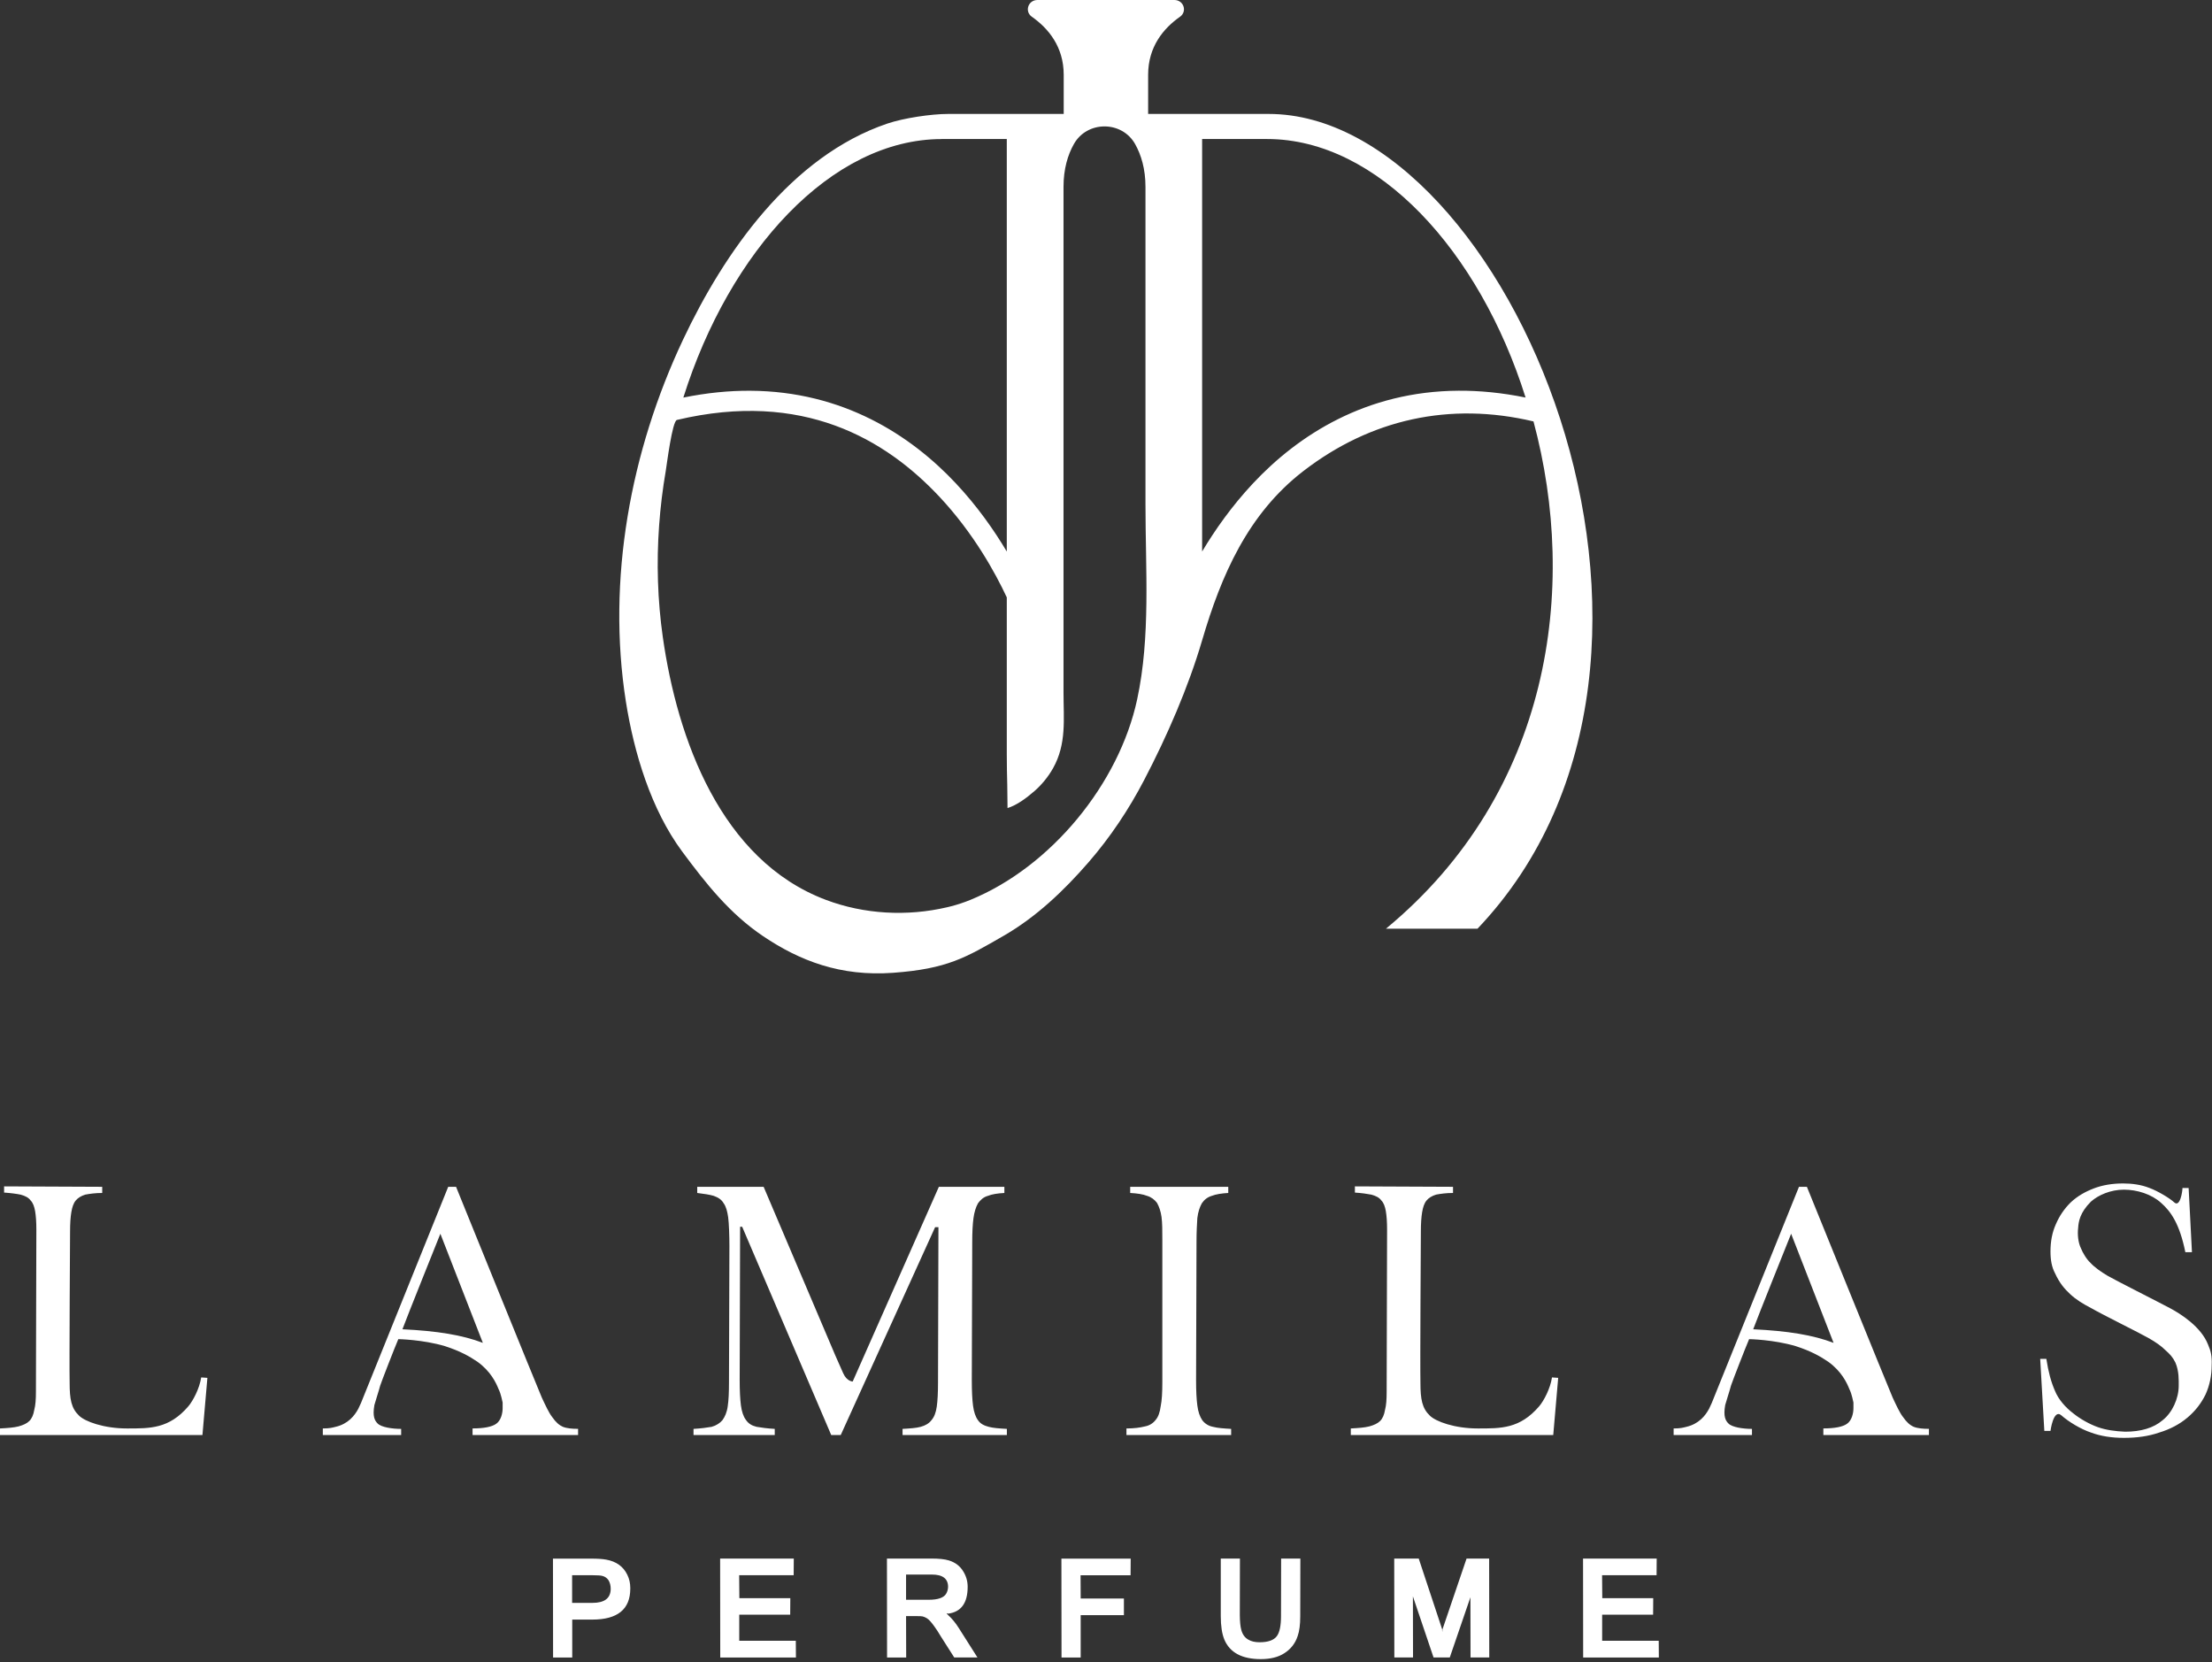
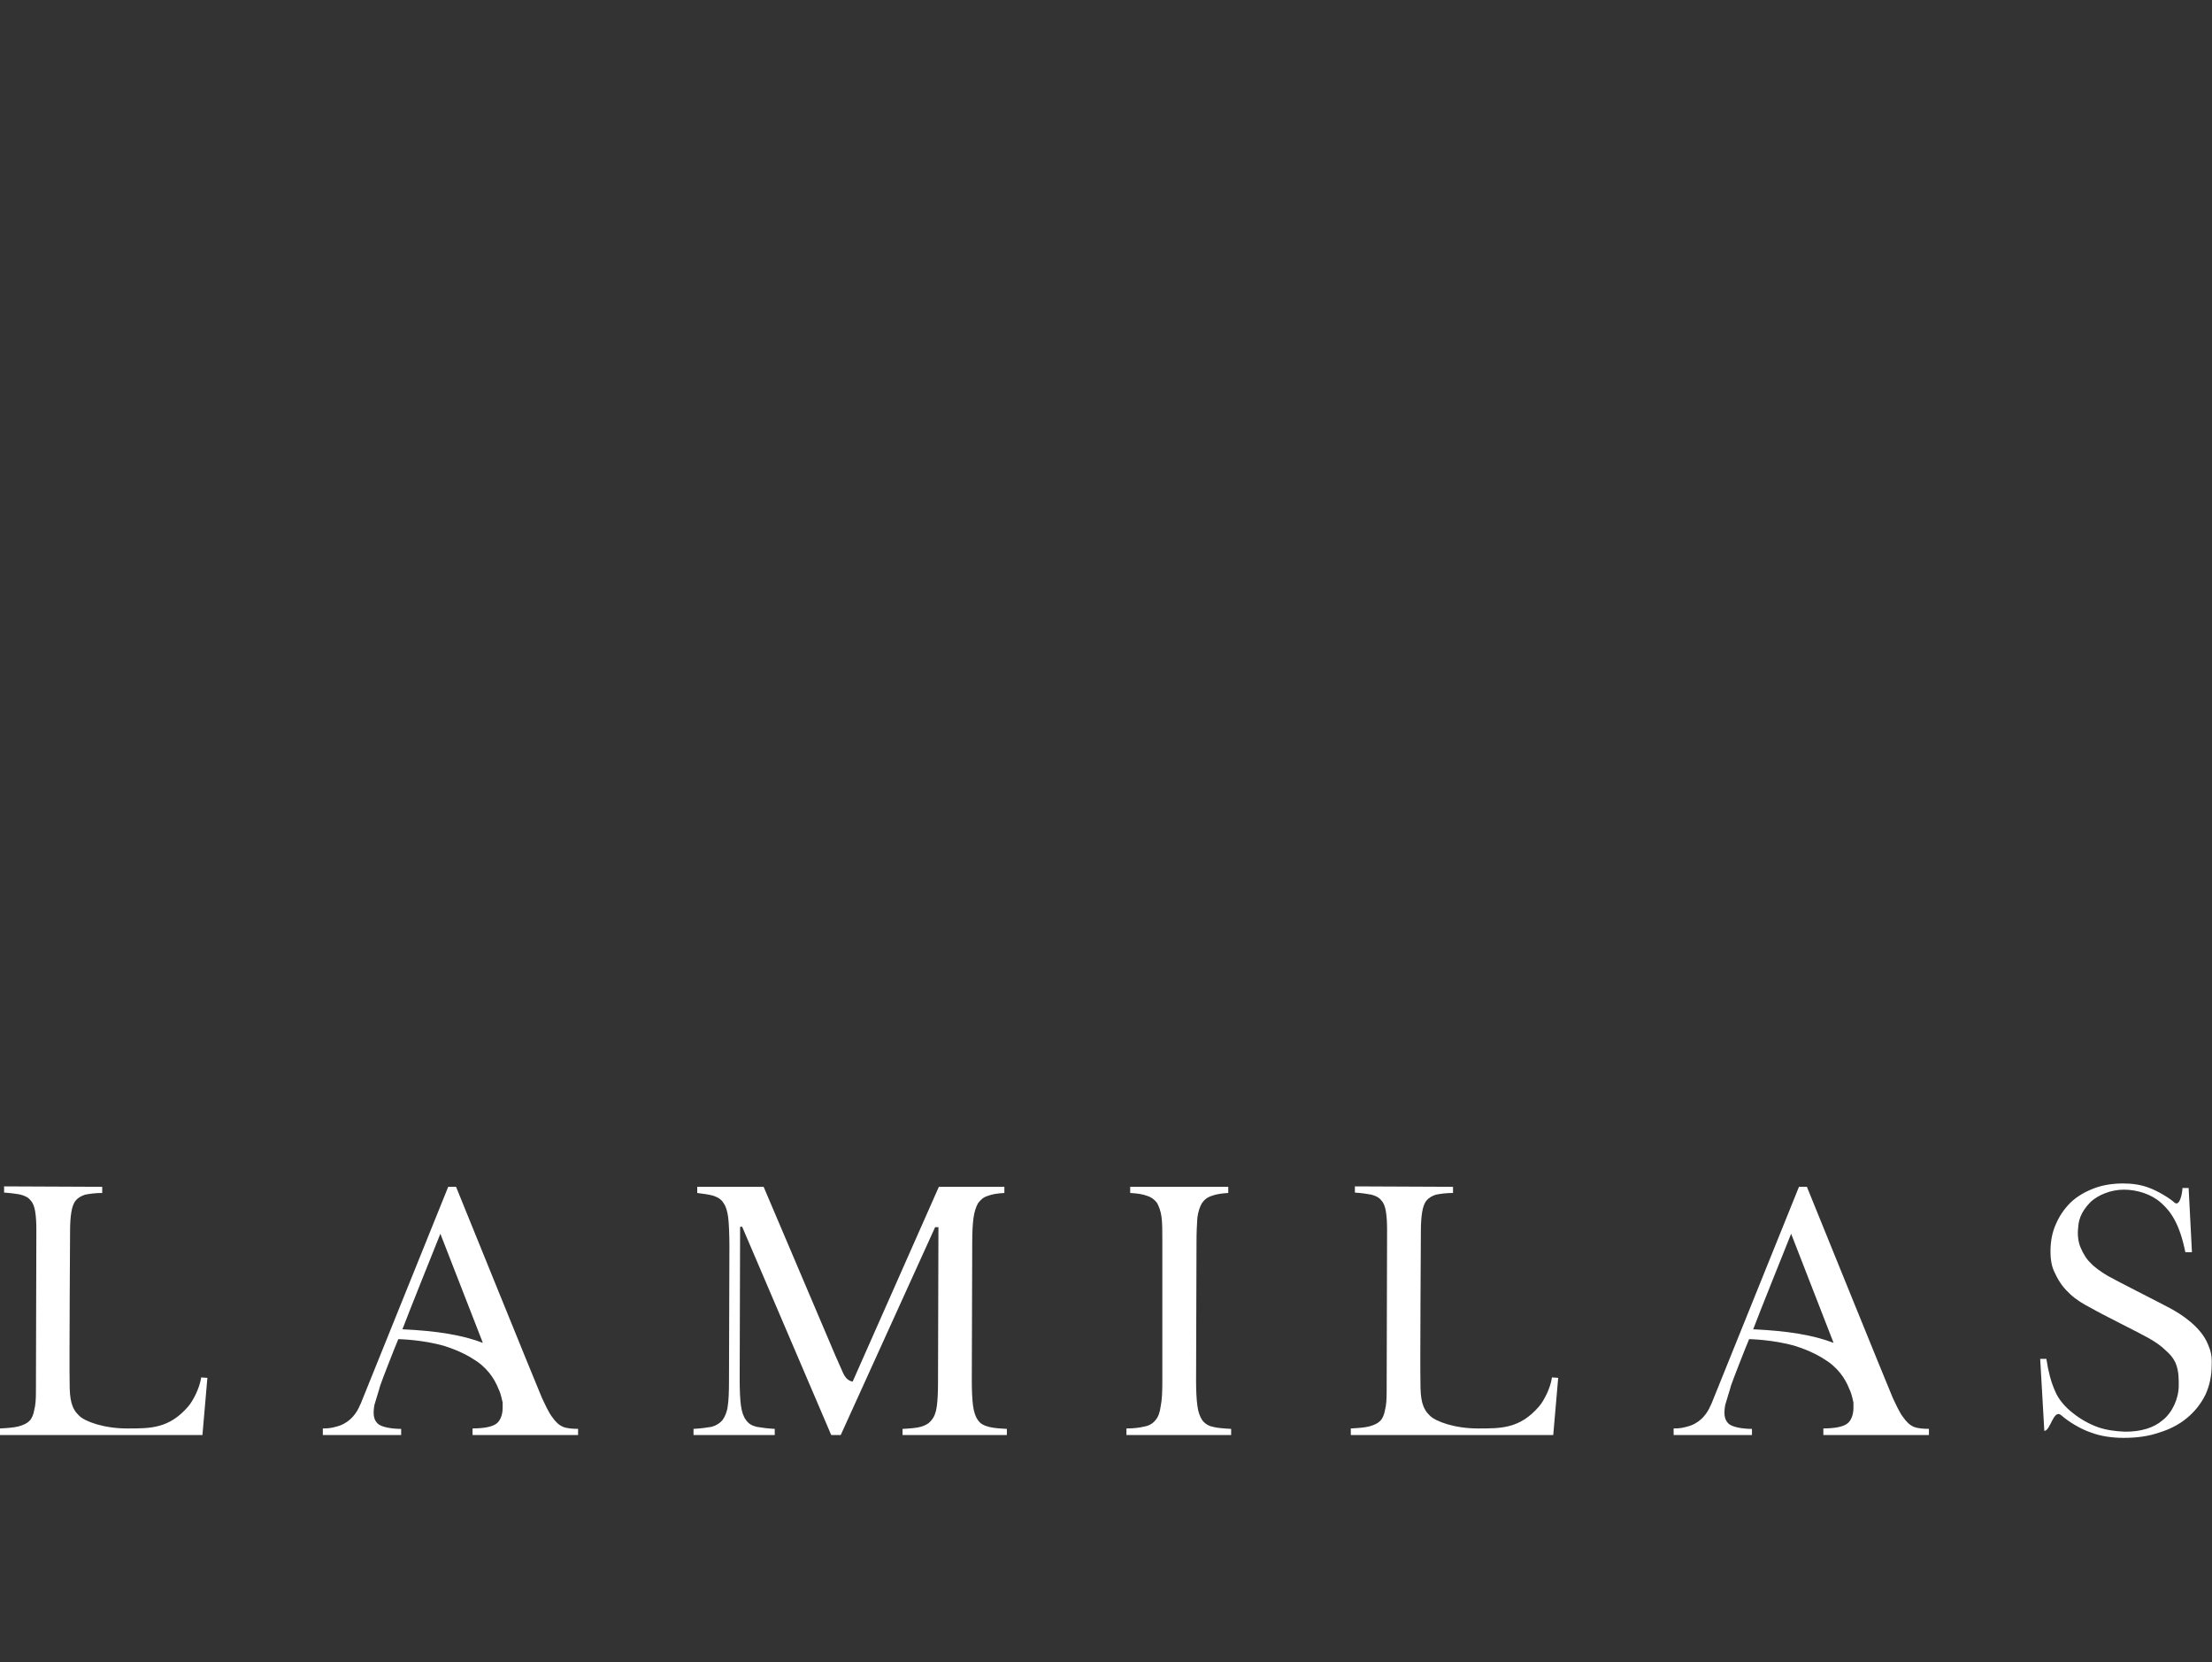
<svg xmlns="http://www.w3.org/2000/svg" fill="none" viewBox="0 0 567 426" height="426" width="567">
  <rect x="0" y="0" width="567" height="426" fill="#333333" stroke="none" />
-   <path fill="white" d="M103.16 340.65C104.11 338.01 112.88 316.18 112.88 316.18L123.77 344.14C118.49 342.13 112.04 341.08 103.16 340.66M114.89 304.15L93.22 357.85C92.8 359.01 92.27 360.17 91.85 361.02C90.9 362.81 89.21 364.92 86.03 365.66C85.19 365.87 84.55 366.08 82.75 366.08V367.77H102.83V366.19C100.5 366.19 97.76 365.77 96.81 364.82C96.07 364.08 95.44 363.03 95.97 360.07C96.18 359.23 97.13 356.38 97.45 355.11C97.87 353.84 101.15 345.4 102.1 343.19C102.1 343.19 108.34 343.29 114.04 344.98C117.95 346.24 120.38 347.62 122.39 348.99C125.77 351.42 127.15 354.37 127.78 355.95C128.1 356.58 128.41 357.53 128.52 358.06L128.84 359.43V360.9C128.84 362.17 128.42 364.07 127.15 364.91C126.09 365.65 124.09 366.07 121.13 366.07V367.76H148.18V366.18C146.7 366.18 145.33 366.07 144.27 365.65C143.32 365.23 142.47 364.49 141.52 363.12C140.68 362.06 139.72 359.95 138.88 358.16C138.03 356.26 116.9 304.15 116.9 304.15H114.89ZM240.66 304.15L218.57 354.05C218.57 354.05 217.09 354.05 216.14 351.94L214.13 347.4L195.74 304.15H178.72V305.73C180.41 305.94 181.89 306.15 182.95 306.47C184.11 306.89 184.96 307.42 185.49 308.37C186.12 309.22 186.44 310.48 186.65 311.96C186.86 313.44 186.97 316.92 186.97 319.24L186.86 354.26C186.86 356.9 186.76 358.9 186.54 360.38C186.33 361.96 185.8 363.12 185.17 363.97C184.54 364.71 183.58 365.34 182.42 365.66C181.26 365.87 179.67 366.08 177.77 366.19V367.77H198.59V366.19C196.69 366.08 195.1 365.87 193.94 365.66C192.67 365.35 191.83 364.82 191.19 363.87C190.56 363.03 190.13 361.76 189.92 360.18C189.71 358.6 189.6 356.38 189.6 353.64L189.71 314.39H190.24L213.07 367.77H215.5L239.7 314.49H240.55L240.44 354.37C240.44 356.9 240.33 359.01 240.12 360.49C239.91 361.97 239.49 363.13 238.75 363.97C238.12 364.81 237.16 365.34 236 365.66C234.84 365.98 233.25 366.08 231.35 366.19V367.77H258.09V366.19C256.19 366.08 254.6 365.98 253.44 365.66C252.28 365.35 251.33 364.92 250.69 363.97C250.06 363.12 249.63 361.86 249.42 360.27C249.21 358.69 249.1 356.47 249.1 353.73L249.21 318.39C249.21 315.86 249.31 313.75 249.53 312.17C249.74 310.59 250.16 309.32 250.69 308.37C251.32 307.53 252.06 306.79 253.22 306.47C254.28 306.05 255.65 305.83 257.45 305.73V304.15H240.64H240.66ZM289.7 304.15V305.73C291.5 305.83 292.98 306.05 294.03 306.47C295.09 306.78 295.93 307.42 296.57 308.26C297.1 309.21 297.52 310.37 297.73 311.85C297.94 313.43 297.94 315.33 297.94 317.65V354.26C297.94 356.79 297.83 358.9 297.52 360.38C297.31 361.96 296.89 363.12 296.25 363.86C295.62 364.7 294.67 365.34 293.5 365.55C292.23 365.87 290.75 366.08 288.74 366.08V367.77H315.58V366.19C313.68 366.08 312.09 365.98 310.93 365.66C309.77 365.45 308.82 364.82 308.18 363.97C307.55 363.02 307.12 361.86 306.91 360.17C306.7 358.59 306.59 356.48 306.59 353.73L306.7 318.18C306.7 315.75 306.81 313.75 306.91 312.17C307.12 310.48 307.54 309.32 308.07 308.37C308.71 307.42 309.55 306.79 310.61 306.47C311.67 306.05 313.15 305.83 314.84 305.73V304.15H289.68H289.7ZM449.4 340.65C450.35 338.01 459.12 316.18 459.12 316.18L470 344.14C464.72 342.13 458.27 341.08 449.39 340.66M461.13 304.15L439.46 357.85C439.04 359.01 438.51 360.17 438.09 361.02C437.14 362.81 435.45 364.92 432.28 365.66C431.43 365.87 430.8 366.08 429 366.08V367.77H449.08V366.19C446.76 366.19 444.01 365.77 443.06 364.82C442.32 364.08 441.69 363.03 442.22 360.07C442.43 359.23 443.38 356.38 443.7 355.11C444.12 353.84 447.4 345.4 448.35 343.19C448.35 343.19 454.59 343.29 460.29 344.98C464.2 346.24 466.63 347.62 468.64 348.99C472.02 351.42 473.4 354.37 474.03 355.95C474.35 356.58 474.66 357.53 474.77 358.06L475.09 359.43V360.9C475.09 362.17 474.67 364.07 473.4 364.91C472.34 365.65 470.34 366.07 467.38 366.07V367.76H494.44V366.18C492.96 366.18 491.59 366.07 490.53 365.65C489.58 365.23 488.73 364.49 487.78 363.12C486.94 362.06 485.98 359.95 485.14 358.16C484.29 356.26 463.16 304.15 463.16 304.15H461.15H461.13ZM1.07 305.63C2.76 305.74 4.24 305.95 5.3 306.16C6.46 306.48 7.31 306.9 7.84 307.64C8.47 308.27 8.79 309.22 9 310.38C9.21 311.64 9.32 313.12 9.32 315.13L9.21 356.69C9.21 358.59 9.1 360.17 8.78 361.33C8.57 362.6 8.15 363.55 7.51 364.18C6.88 364.81 5.92 365.23 4.76 365.55C3.49 365.87 2.01 365.97 0 366.08V367.77H51.89L53.16 353.11L51.57 353C51.15 355.85 49.45 359.02 48.29 360.39C43.32 366.19 38.46 366.08 32.54 366.08C26.62 366.08 21.76 364.29 20.28 362.81C18.27 360.91 17.85 358.59 17.85 354.37C17.74 350.15 17.96 315.65 17.96 315.65C17.96 313.54 18.07 311.96 18.28 310.69C18.49 309.42 18.81 308.37 19.44 307.63C19.97 307 20.81 306.47 21.87 306.15C23.03 305.94 24.41 305.73 26.2 305.73V304.15L1.05 304.04V305.62L1.07 305.63ZM347.3 305.63C348.99 305.74 350.47 305.95 351.53 306.16C352.69 306.48 353.54 306.9 354.07 307.64C354.7 308.27 355.02 309.22 355.23 310.38C355.44 311.64 355.55 313.12 355.55 315.13L355.44 356.69C355.44 358.59 355.34 360.17 355.02 361.33C354.81 362.6 354.39 363.55 353.75 364.18C353.11 364.81 352.16 365.23 351 365.55C349.73 365.87 348.25 365.97 346.25 366.08V367.77H398.14L399.41 353.11L397.82 353C397.4 355.85 395.71 359.02 394.54 360.39C389.57 366.19 384.71 366.08 378.79 366.08C372.87 366.08 368.01 364.29 366.53 362.81C364.52 360.91 364.1 358.59 364.1 354.37C363.99 350.15 364.21 315.65 364.21 315.65C364.21 313.54 364.32 311.96 364.53 310.69C364.74 309.42 365.06 308.37 365.69 307.63C366.22 307 367.06 306.47 368.12 306.15C369.28 305.94 370.65 305.73 372.45 305.73V304.15L347.3 304.04V305.62V305.63ZM536.69 304.57C534.47 305.41 532.46 306.57 530.77 308.16C529.18 309.74 527.92 311.53 526.97 313.75C526.02 315.86 525.6 318.18 525.6 320.71C525.6 322.92 525.92 324.72 526.76 326.3C527.92 328.83 529.19 330.31 530.67 331.68C532.15 333.05 533.84 334.11 536.27 335.37C538.81 336.85 548.85 341.81 550.64 342.86C552.54 343.92 554.02 344.97 555.08 346.03C556.24 347.08 556.88 347.72 557.62 349.19C558.57 351.4 558.47 353.73 558.47 355.1C558.47 358.47 556.78 362.06 554.35 363.96C552.03 365.96 548.75 366.91 544.73 366.91C542.19 366.8 539.87 366.49 537.76 365.75C535.65 365.01 533.21 363.64 531.52 362.27C529.41 360.69 527.61 358.58 526.76 356.47C525.7 354.04 525.07 351.62 524.54 348.24H522.96L524.02 366.7H525.6C525.6 366.7 526.34 361.01 528.35 362.69C530.25 364.38 533.42 366.28 535.96 367.12C538.5 368.07 541.35 368.49 544.41 368.49C547.79 368.49 550.75 368.07 553.5 367.12C556.25 366.28 558.68 365.01 560.68 363.32C562.69 361.63 564.17 359.73 565.33 357.41C566.39 355.09 566.92 352.56 566.92 349.81C567.02 347.6 566.71 346.22 565.97 344.54C564.17 340 559 336.73 556.25 335.26C553.29 333.68 541.77 327.87 540.19 326.92C538.61 325.97 536.91 324.81 535.86 323.65C534.81 322.7 533.85 321.01 533.43 319.96C532.69 318.48 532.48 316.37 532.69 314.69C532.79 313.11 533.11 310.79 535.97 307.94C537.87 306.25 541.04 304.88 544.42 304.88C547.8 304.88 551.5 306.04 553.93 308.25C556.46 310.46 558.69 313.63 560.17 320.91H561.86L561.01 304.45H559.43C559.43 305.4 558.79 309.51 557.32 308.14C556.05 306.98 552.99 305.18 550.98 304.45C548.87 303.61 546.54 303.29 544.21 303.29C541.46 303.29 538.93 303.71 536.71 304.56" />
-   <path fill="white" d="M241.39 35.63H258.07V141.35C254.83 135.91 250.53 129.75 245.02 123.88C233.38 111.46 216 100.27 192.31 100.14C186.92 100.11 181.21 100.66 175.16 101.89C186.97 64.34 213.1 35.64 241.38 35.64M308.15 35.63H324.83C353.11 35.63 379.25 64.33 391.05 101.88C385.01 100.65 379.29 100.1 373.9 100.13C350.2 100.26 332.82 111.46 321.19 123.87C315.68 129.75 311.38 135.91 308.14 141.34V35.63H308.15ZM265.02 202.86C266.98 201.16 268.65 199.14 269.92 196.89C273.43 190.65 272.61 184.29 272.61 177.48V47.91C272.61 43.28 273.71 39.69 275.25 36.95C278.64 30.88 287.59 30.88 290.98 36.95C292.51 39.69 293.62 43.28 293.62 47.91V129.22C293.62 145.99 294.95 163.13 291.49 179.22C286.86 200.81 269.46 222.12 248.78 230.6C247.09 231.29 245.35 231.87 243.58 232.31C243.29 232.38 243.01 232.45 242.72 232.52C232.49 234.9 221.53 234.32 211.69 230.61C184.76 220.47 173.61 189.33 169.9 163.29C168.55 153.81 168.26 144.19 168.95 134.65C169.29 129.96 169.86 125.28 170.66 120.64C170.91 119.17 172.31 107.91 173.52 107.62C205.76 99.97 226.98 112.55 240.82 127.32C249.55 136.64 255.12 146.78 258.07 153.1V193.4C258.07 196.01 258.12 198.54 258.19 201.17C258.24 203.01 258.19 203.48 258.26 207.09C260.68 206.34 263.13 204.49 265.01 202.86M265.93 0C263.54 0 262.56 2.94 264.5 4.3C268.67 7.23 272.66 11.93 272.66 19.17V29.2H243.04C238.66 29.2 231.64 30.26 227.48 31.66C202.75 40.02 185.6 64.74 175.06 87.1C161.62 115.61 155.51 148.55 160.43 179.79C162.5 192.88 166.87 207.46 174.88 218.25C180.95 226.43 187.05 234.17 195.64 239.94C204.99 246.23 215.44 250.28 228.86 249.31C242.83 248.3 247.54 245.42 257.28 239.81C265.63 235 272.72 228.24 279.02 220.99C284.59 214.57 289.34 207.46 293.26 199.94C299.15 188.66 304.6 176.16 308.16 164.03C313.03 147.47 319.84 131.71 334.08 120.73C351.33 107.43 371.63 102.91 393.08 108C404.56 150.67 397.59 203.04 355.25 238.01H378.72C445.44 167.93 386.34 29.2 325.21 29.2H294.3V19.17C294.3 11.93 298.28 7.23 302.46 4.3C304.39 2.94 303.42 0 301.02 0H265.92L265.93 0Z" />
-   <path fill="white" d="M369.68 417.63V417.68C369.68 417.68 369.72 417.62 369.73 417.59C369.73 417.57 369.73 417.55 369.71 417.54C369.7 417.57 369.69 417.61 369.68 417.64M146.65 403.69H151.8C153.12 403.69 154.01 403.75 154.45 403.88C155.09 404.05 155.61 404.42 155.99 404.99C156.35 405.6 156.54 406.33 156.54 407.16C156.54 409.57 154.98 410.78 151.86 410.78H146.65V403.68V403.69ZM141.74 399.43L141.77 424.78H146.68V415.06H151.83C158.31 415.06 161.56 412.41 161.56 407.12V406.93C161.56 405.72 161.3 404.6 160.79 403.56C159.76 401.44 157.95 400.15 155.36 399.69C154.42 399.52 153.15 399.44 151.56 399.44H141.75L141.74 399.43ZM184.59 399.43L184.62 424.78H204.02L203.99 420.49H189.49V413.8H202.55L202.58 409.57H189.52L189.47 403.69H203.44L203.47 399.43H184.59ZM232.25 403.52H238.86C241.63 403.52 243.02 404.57 243.02 406.67C243 407.34 242.83 407.94 242.5 408.48C241.86 409.48 240.39 409.98 238.09 409.98H232.25V403.52ZM227.35 399.43L227.38 424.78H232.28L232.25 414.17H235.01C235.76 414.17 236.26 414.2 236.5 414.25C236.83 414.33 237.21 414.49 237.63 414.75C238.11 415.05 238.73 415.73 239.5 416.81C239.96 417.42 240.52 418.29 241.18 419.4L244.6 424.77H250.55L245.76 417.22C244.93 415.9 244.01 414.78 243 413.88C242.78 413.66 242.67 413.52 242.67 413.46C242.67 413.44 242.69 413.43 242.72 413.43C242.77 413.43 242.89 413.47 243.05 413.54C246.38 413.09 248.04 410.8 248.04 406.66C248.04 405.25 247.67 403.95 246.94 402.76C246.11 401.35 244.86 400.39 243.19 399.89C242.14 399.57 240.65 399.42 238.72 399.42H227.34L227.35 399.43ZM272.07 399.43L272.1 424.78H277.01V413.92H288.09V409.66H277.01L276.98 403.7H289.8L289.83 399.44H272.08L272.07 399.43ZM328.39 399.43L328.36 413.94V414.13C328.36 416.6 328.01 418.32 327.31 419.28C326.54 420.34 325.06 420.87 322.87 420.87C321.69 420.87 320.73 420.65 319.98 420.2C319.08 419.7 318.47 418.84 318.16 417.64C317.94 416.84 317.82 415.61 317.8 413.93L317.83 399.42H312.92V414.18C312.92 416.67 313.22 418.67 313.83 420.17C315.23 423.51 318.34 425.19 323.17 425.19C325.65 425.19 327.66 424.69 329.21 423.68C330.88 422.62 332.02 421.15 332.63 419.28C333.07 418.04 333.29 416.35 333.29 414.21V413.96L333.32 399.42H328.39V399.43ZM375.92 399.43L370.08 416.59C369.94 417.02 369.82 417.35 369.74 417.59C369.84 417.93 369.89 418.11 369.89 418.15H369.86L369.71 417.68C369.62 417.94 369.57 418.06 369.56 418.06C369.56 418.04 369.6 417.9 369.69 417.63L369.45 416.89L363.66 399.42H357.38L357.41 424.77H362.2L362.17 409.11L367.46 424.77H371.62L376.91 409.34L376.94 424.77H381.74L381.71 399.42H375.92V399.43ZM405.78 399.43L405.81 424.78H425.21L425.18 420.49H410.68V413.8H423.74L423.77 409.57H410.71L410.66 403.69H424.63L424.66 399.43H405.78Z" />
+   <path fill="white" d="M103.16 340.65C104.11 338.01 112.88 316.18 112.88 316.18L123.77 344.14C118.49 342.13 112.04 341.08 103.16 340.66M114.89 304.15L93.22 357.85C92.8 359.01 92.27 360.17 91.85 361.02C90.9 362.81 89.21 364.92 86.03 365.66C85.19 365.87 84.55 366.08 82.75 366.08V367.77H102.83V366.19C100.5 366.19 97.76 365.77 96.81 364.82C96.07 364.08 95.44 363.03 95.97 360.07C96.18 359.23 97.13 356.38 97.45 355.11C97.87 353.84 101.15 345.4 102.1 343.19C102.1 343.19 108.34 343.29 114.04 344.98C117.95 346.24 120.38 347.62 122.39 348.99C125.77 351.42 127.15 354.37 127.78 355.95C128.1 356.58 128.41 357.53 128.52 358.06L128.84 359.43V360.9C128.84 362.17 128.42 364.07 127.15 364.91C126.09 365.65 124.09 366.07 121.13 366.07V367.76H148.18V366.18C146.7 366.18 145.33 366.07 144.27 365.65C143.32 365.23 142.47 364.49 141.52 363.12C140.68 362.06 139.72 359.95 138.88 358.16C138.03 356.26 116.9 304.15 116.9 304.15H114.89ZM240.66 304.15L218.57 354.05C218.57 354.05 217.09 354.05 216.14 351.94L214.13 347.4L195.74 304.15H178.72V305.73C180.41 305.94 181.89 306.15 182.95 306.47C184.11 306.89 184.96 307.42 185.49 308.37C186.12 309.22 186.44 310.48 186.65 311.96C186.86 313.44 186.97 316.92 186.97 319.24L186.86 354.26C186.86 356.9 186.76 358.9 186.54 360.38C186.33 361.96 185.8 363.12 185.17 363.97C184.54 364.71 183.58 365.34 182.42 365.66C181.26 365.87 179.67 366.08 177.77 366.19V367.77H198.59V366.19C196.69 366.08 195.1 365.87 193.94 365.66C192.67 365.35 191.83 364.82 191.19 363.87C190.56 363.03 190.13 361.76 189.92 360.18C189.71 358.6 189.6 356.38 189.6 353.64L189.71 314.39H190.24L213.07 367.77H215.5L239.7 314.49H240.55L240.44 354.37C240.44 356.9 240.33 359.01 240.12 360.49C239.91 361.97 239.49 363.13 238.75 363.97C238.12 364.81 237.16 365.34 236 365.66C234.84 365.98 233.25 366.08 231.35 366.19V367.77H258.09V366.19C256.19 366.08 254.6 365.98 253.44 365.66C252.28 365.35 251.33 364.92 250.69 363.97C250.06 363.12 249.63 361.86 249.42 360.27C249.21 358.69 249.1 356.47 249.1 353.73L249.21 318.39C249.21 315.86 249.31 313.75 249.53 312.17C249.74 310.59 250.16 309.32 250.69 308.37C251.32 307.53 252.06 306.79 253.22 306.47C254.28 306.05 255.65 305.83 257.45 305.73V304.15H240.64H240.66ZM289.7 304.15V305.73C291.5 305.83 292.98 306.05 294.03 306.47C295.09 306.78 295.93 307.42 296.57 308.26C297.1 309.21 297.52 310.37 297.73 311.85C297.94 313.43 297.94 315.33 297.94 317.65V354.26C297.94 356.79 297.83 358.9 297.52 360.38C297.31 361.96 296.89 363.12 296.25 363.86C295.62 364.7 294.67 365.34 293.5 365.55C292.23 365.87 290.75 366.08 288.74 366.08V367.77H315.58V366.19C313.68 366.08 312.09 365.98 310.93 365.66C309.77 365.45 308.82 364.82 308.18 363.97C307.55 363.02 307.12 361.86 306.91 360.17C306.7 358.59 306.59 356.48 306.59 353.73L306.7 318.18C306.7 315.75 306.81 313.75 306.91 312.17C307.12 310.48 307.54 309.32 308.07 308.37C308.71 307.42 309.55 306.79 310.61 306.47C311.67 306.05 313.15 305.83 314.84 305.73V304.15H289.68H289.7ZM449.4 340.65C450.35 338.01 459.12 316.18 459.12 316.18L470 344.14C464.72 342.13 458.27 341.08 449.39 340.66M461.13 304.15L439.46 357.85C439.04 359.01 438.51 360.17 438.09 361.02C437.14 362.81 435.45 364.92 432.28 365.66C431.43 365.87 430.8 366.08 429 366.08V367.77H449.08V366.19C446.76 366.19 444.01 365.77 443.06 364.82C442.32 364.08 441.69 363.03 442.22 360.07C442.43 359.23 443.38 356.38 443.7 355.11C444.12 353.84 447.4 345.4 448.35 343.19C448.35 343.19 454.59 343.29 460.29 344.98C464.2 346.24 466.63 347.62 468.64 348.99C472.02 351.42 473.4 354.37 474.03 355.95C474.35 356.58 474.66 357.53 474.77 358.06L475.09 359.43V360.9C475.09 362.17 474.67 364.07 473.4 364.91C472.34 365.65 470.34 366.07 467.38 366.07V367.76H494.44V366.18C492.96 366.18 491.59 366.07 490.53 365.65C489.58 365.23 488.73 364.49 487.78 363.12C486.94 362.06 485.98 359.95 485.14 358.16C484.29 356.26 463.16 304.15 463.16 304.15H461.15H461.13ZM1.07 305.63C2.76 305.74 4.24 305.95 5.3 306.16C6.46 306.48 7.31 306.9 7.84 307.64C8.47 308.27 8.79 309.22 9 310.38C9.21 311.64 9.32 313.12 9.32 315.13L9.21 356.69C9.21 358.59 9.1 360.17 8.78 361.33C8.57 362.6 8.15 363.55 7.51 364.18C6.88 364.81 5.92 365.23 4.76 365.55C3.49 365.87 2.01 365.97 0 366.08V367.77H51.89L53.16 353.11L51.57 353C51.15 355.85 49.45 359.02 48.29 360.39C43.32 366.19 38.46 366.08 32.54 366.08C26.62 366.08 21.76 364.29 20.28 362.81C18.27 360.91 17.85 358.59 17.85 354.37C17.74 350.15 17.96 315.65 17.96 315.65C17.96 313.54 18.07 311.96 18.28 310.69C18.49 309.42 18.81 308.37 19.44 307.63C19.97 307 20.81 306.47 21.87 306.15C23.03 305.94 24.41 305.73 26.2 305.73V304.15L1.05 304.04V305.62L1.07 305.63ZM347.3 305.63C348.99 305.74 350.47 305.95 351.53 306.16C352.69 306.48 353.54 306.9 354.07 307.64C354.7 308.27 355.02 309.22 355.23 310.38C355.44 311.64 355.55 313.12 355.55 315.13L355.44 356.69C355.44 358.59 355.34 360.17 355.02 361.33C354.81 362.6 354.39 363.55 353.75 364.18C353.11 364.81 352.16 365.23 351 365.55C349.73 365.87 348.25 365.97 346.25 366.08V367.77H398.14L399.41 353.11L397.82 353C397.4 355.85 395.71 359.02 394.54 360.39C389.57 366.19 384.71 366.08 378.79 366.08C372.87 366.08 368.01 364.29 366.53 362.81C364.52 360.91 364.1 358.59 364.1 354.37C363.99 350.15 364.21 315.65 364.21 315.65C364.21 313.54 364.32 311.96 364.53 310.69C364.74 309.42 365.06 308.37 365.69 307.63C366.22 307 367.06 306.47 368.12 306.15C369.28 305.94 370.65 305.73 372.45 305.73V304.15L347.3 304.04V305.62V305.63ZM536.69 304.57C534.47 305.41 532.46 306.57 530.77 308.16C529.18 309.74 527.92 311.53 526.97 313.75C526.02 315.86 525.6 318.18 525.6 320.71C525.6 322.92 525.92 324.72 526.76 326.3C527.92 328.83 529.19 330.31 530.67 331.68C532.15 333.05 533.84 334.11 536.27 335.37C538.81 336.85 548.85 341.81 550.64 342.86C552.54 343.92 554.02 344.97 555.08 346.03C556.24 347.08 556.88 347.72 557.62 349.19C558.57 351.4 558.47 353.73 558.47 355.1C558.47 358.47 556.78 362.06 554.35 363.96C552.03 365.96 548.75 366.91 544.73 366.91C542.19 366.8 539.87 366.49 537.76 365.75C535.65 365.01 533.21 363.64 531.52 362.27C529.41 360.69 527.61 358.58 526.76 356.47C525.7 354.04 525.07 351.62 524.54 348.24H522.96L524.02 366.7C525.6 366.7 526.34 361.01 528.35 362.69C530.25 364.38 533.42 366.28 535.96 367.12C538.5 368.07 541.35 368.49 544.41 368.49C547.79 368.49 550.75 368.07 553.5 367.12C556.25 366.28 558.68 365.01 560.68 363.32C562.69 361.63 564.17 359.73 565.33 357.41C566.39 355.09 566.92 352.56 566.92 349.81C567.02 347.6 566.71 346.22 565.97 344.54C564.17 340 559 336.73 556.25 335.26C553.29 333.68 541.77 327.87 540.19 326.92C538.61 325.97 536.91 324.81 535.86 323.65C534.81 322.7 533.85 321.01 533.43 319.96C532.69 318.48 532.48 316.37 532.69 314.69C532.79 313.11 533.11 310.79 535.97 307.94C537.87 306.25 541.04 304.88 544.42 304.88C547.8 304.88 551.5 306.04 553.93 308.25C556.46 310.46 558.69 313.63 560.17 320.91H561.86L561.01 304.45H559.43C559.43 305.4 558.79 309.51 557.32 308.14C556.05 306.98 552.99 305.18 550.98 304.45C548.87 303.61 546.54 303.29 544.21 303.29C541.46 303.29 538.93 303.71 536.71 304.56" />
</svg>